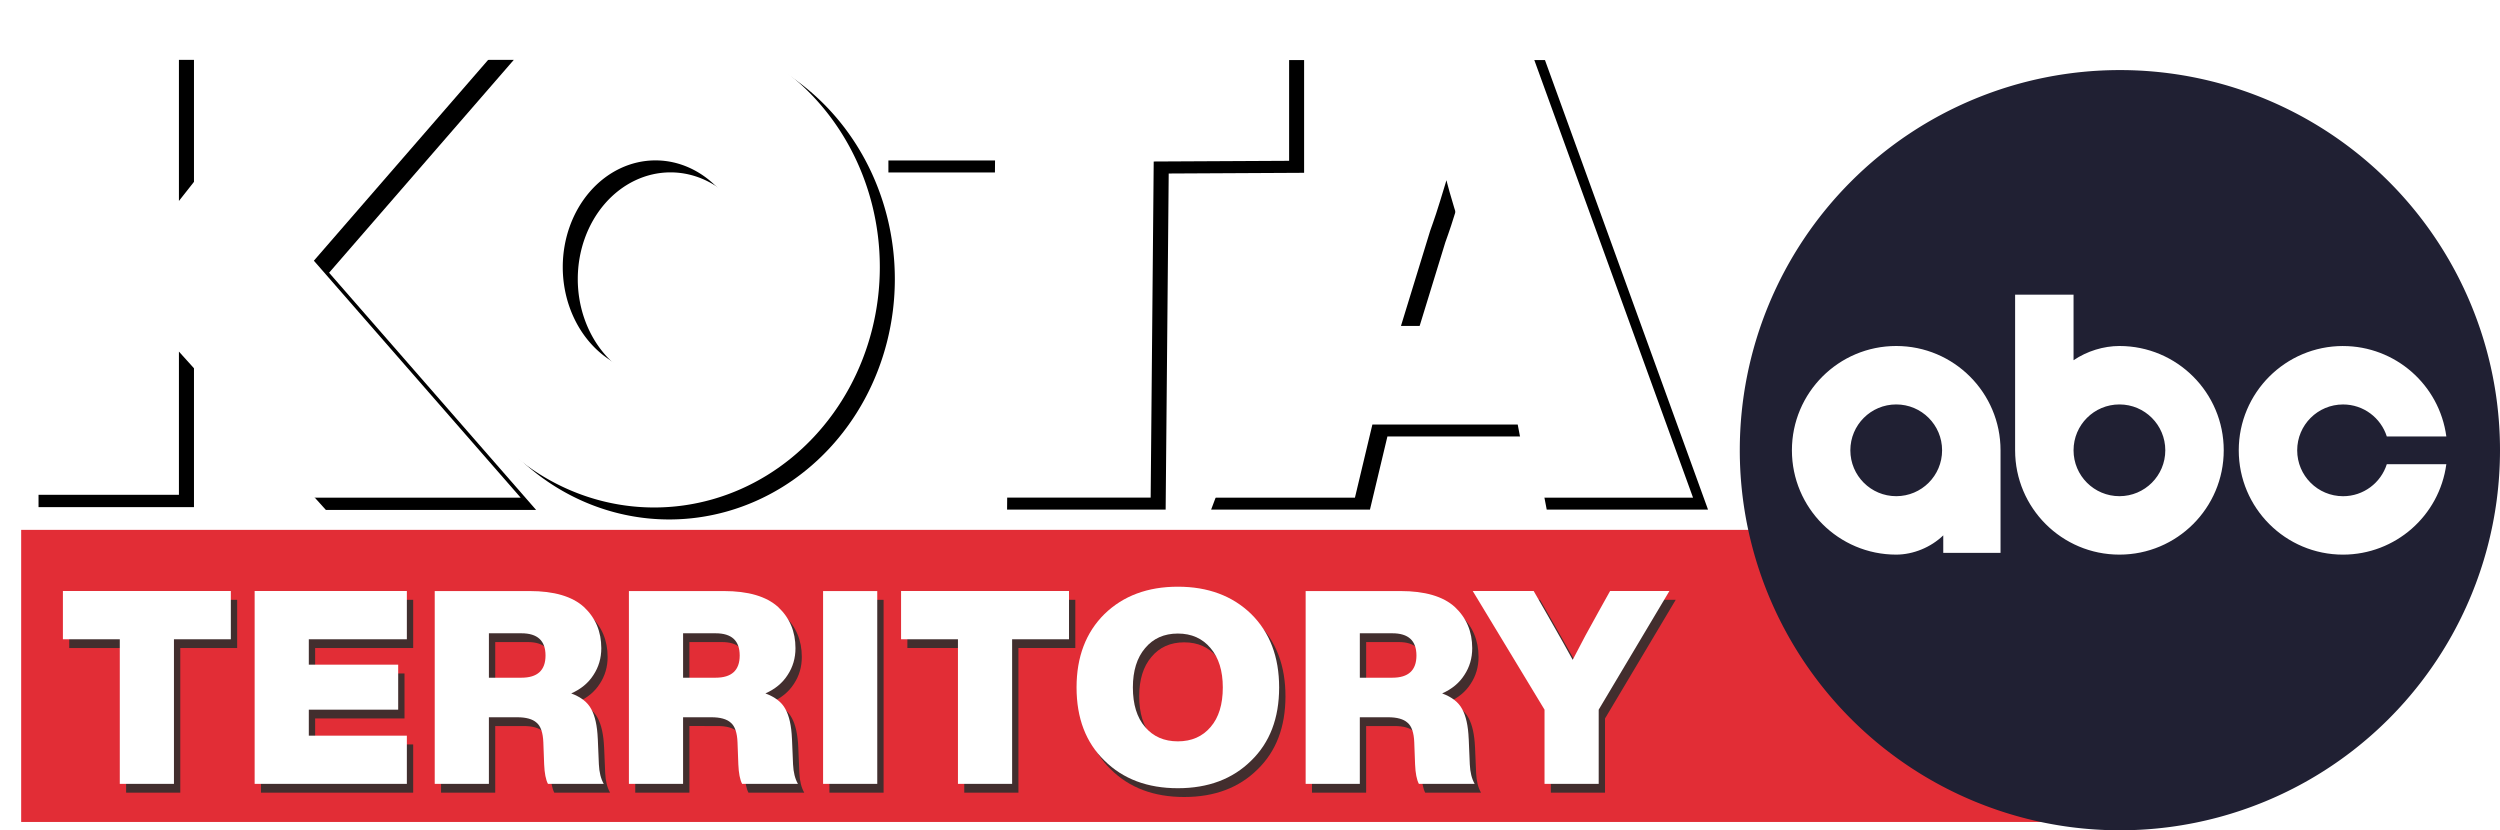
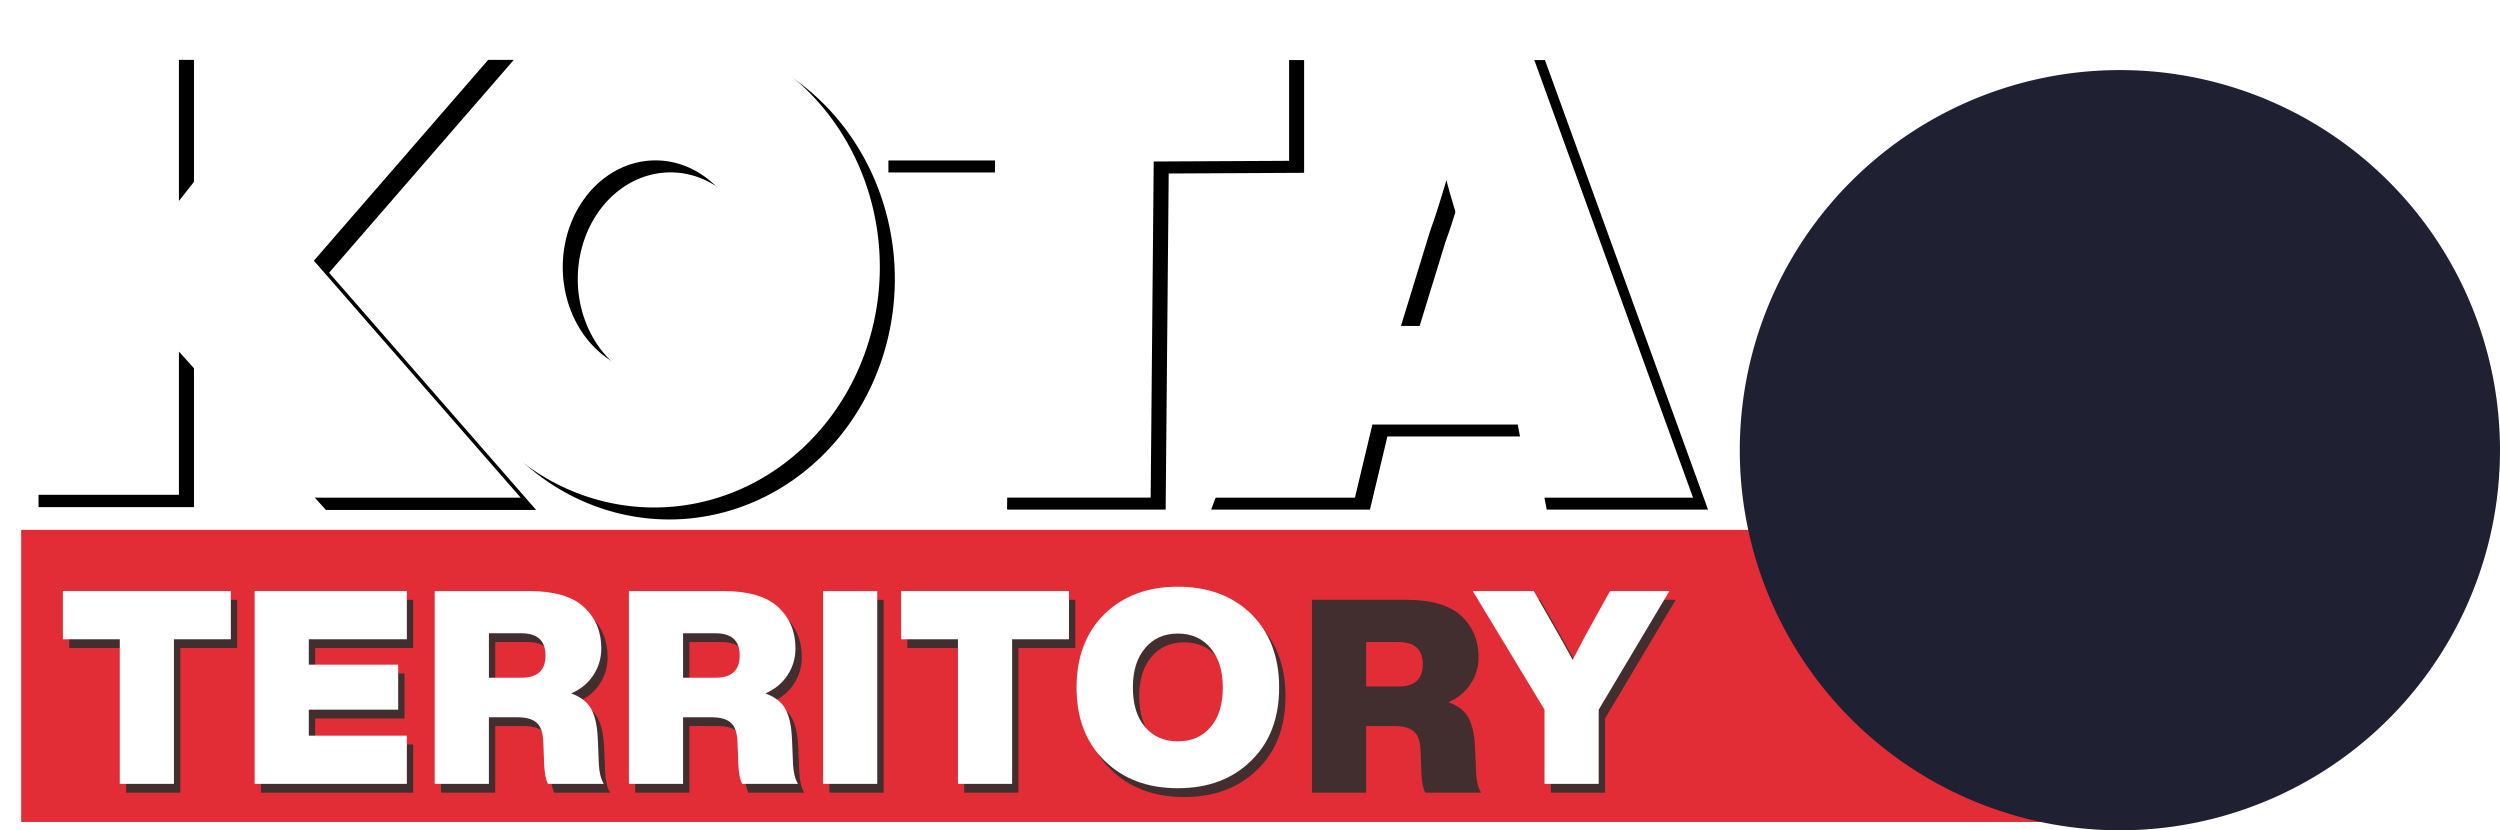
<svg xmlns="http://www.w3.org/2000/svg" xmlns:ns1="http://www.inkscape.org/namespaces/inkscape" xmlns:ns2="http://sodipodi.sourceforge.net/DTD/sodipodi-0.dtd" width="189.647mm" height="62.985mm" viewBox="0 0 189.647 62.985" version="1.1" id="svg8" ns1:version="0.92.5 (2060ec1f9f, 2020-04-08)" ns2:docname="KOTA_2021.svg">
  <defs id="defs2">
    <filter ns1:collect="always" style="color-interpolation-filters:sRGB" id="filter1004" x="-0.078" width="1.156" y="-0.086" height="1.172">
      <feGaussianBlur ns1:collect="always" stdDeviation="4.056" id="feGaussianBlur1006" />
    </filter>
    <filter ns1:collect="always" style="color-interpolation-filters:sRGB" id="filter1008" x="-0.078" width="1.156" y="-0.086" height="1.172">
      <feGaussianBlur ns1:collect="always" stdDeviation="1.073" id="feGaussianBlur1010" />
    </filter>
    <filter ns1:collect="always" style="color-interpolation-filters:sRGB" id="filter1012" x="-0.093" width="1.186" y="-0.086" height="1.172">
      <feGaussianBlur ns1:collect="always" stdDeviation="1.073" id="feGaussianBlur1014" />
    </filter>
    <filter ns1:collect="always" style="color-interpolation-filters:sRGB" id="filter1016" x="-0.086" width="1.172" y="-0.08" height="1.161">
      <feGaussianBlur ns1:collect="always" stdDeviation="1.073" id="feGaussianBlur1018" />
    </filter>
  </defs>
  <ns2:namedview id="base" pagecolor="#1f1f1f" bordercolor="#666666" borderopacity="1.0" ns1:pageopacity="0" ns1:pageshadow="2" ns1:zoom="0.99999999" ns1:cx="323.95317" ns1:cy="100.64694" ns1:document-units="mm" ns1:current-layer="svg8" showgrid="false" ns1:window-width="1366" ns1:window-height="703" ns1:window-x="0" ns1:window-y="0" ns1:window-maximized="1" showguides="false" ns1:snap-page="true" />
  <path style="opacity:1;fill:#000000;fill-opacity:1;stroke:none;stroke-width:0.371;stroke-linejoin:miter;stroke-miterlimit:4;stroke-dasharray:none;stroke-opacity:0.966;filter:url(#filter1016)" d="M 25.216,72.954 A 15.014,15.996 0 0 0 10.202,88.951 15.014,15.996 0 0 0 25.216,104.947 15.014,15.996 0 0 0 40.23,88.951 15.014,15.996 0 0 0 25.216,72.954 Z m 0.087,8.897 a 6.171,7.099 0 0 1 6.171,7.099 6.171,7.099 0 0 1 -6.171,7.1 6.171,7.099 0 0 1 -6.171,-7.1 6.171,7.099 0 0 1 6.171,-7.099 z" id="path1196" ns1:connector-curvature="0" transform="matrix(1.14,0,0,1.14,22.019,-80.234)" />
  <path ns1:connector-curvature="0" id="path1187" style="font-style:normal;font-variant:normal;font-weight:900;font-stretch:normal;font-size:40px;line-height:1.25;font-family:'Helvetica Now Display';-inkscape-font-specification:'Helvetica Now Display Heavy';font-variant-ligatures:normal;font-variant-caps:normal;font-variant-numeric:normal;font-feature-settings:normal;text-align:start;letter-spacing:1.116px;word-spacing:0px;writing-mode:lr-tb;text-anchor:start;opacity:1;fill:#000000;fill-opacity:1;stroke:none;stroke-width:1.05;filter:url(#filter1012)" d="m 39.802,74.378 27.662,-10e-7 v 7.502 l -9.01,0.047 -0.203,22.365 H 47.699 l 0.198,-22.436 h -8.095 z" ns2:nodetypes="ccccccccc" transform="matrix(1.14,0,0,1.14,22.019,-80.234)" />
  <path ns1:connector-curvature="0" id="path1189" style="font-style:normal;font-variant:normal;font-weight:900;font-stretch:normal;font-size:40px;line-height:1.25;font-family:'Helvetica Now Display';-inkscape-font-specification:'Helvetica Now Display Heavy';font-variant-ligatures:normal;font-variant-caps:normal;font-variant-numeric:normal;font-feature-settings:normal;text-align:start;letter-spacing:1.116px;word-spacing:0px;writing-mode:lr-tb;text-anchor:start;opacity:1;fill:#000000;fill-opacity:1;stroke:none;stroke-width:1.05;filter:url(#filter1008)" d="m 94.342,104.292 h -10.734 l -0.932,-4.866 h -9.669 l -1.161,4.866 H 61.277 L 72.515,74.378 H 83.491 Z M 76.854,86.529 74.907,92.868 h 6.021 l -1.985,-6.306 c -0.784,-2.409 -1.008,-3.391 -1.008,-3.391 -0.7,2.325 -0.788,2.526 -1.082,3.358 z" ns2:nodetypes="ccccccccccccccc" transform="matrix(1.14,0,0,1.14,22.019,-80.234)" />
  <path style="opacity:1;fill:#000000;fill-opacity:1;stroke:none;stroke-width:0.491;stroke-linejoin:miter;stroke-miterlimit:4;stroke-dasharray:none;stroke-opacity:0.966;filter:url(#filter1004)" d="M -33.188,-53.291 V 59.062 H 5.857 V 23.041 L 38.992,59.77 H 91.801 L 39.797,0.184 86.199,-53.291 H 36.154 L 5.857,-14.84 v -38.451 z" transform="matrix(0.302,0,0,0.302,12.946,20.633)" id="rect884" ns1:connector-curvature="0" />
  <path ns1:connector-curvature="0" id="path1020" d="M 49.625,2.024 A 17.116,18.236 0 0 0 32.509,20.26 17.116,18.236 0 0 0 49.625,38.497 17.116,18.236 0 0 0 66.742,20.26 17.116,18.236 0 0 0 49.625,2.024 Z m 0.1,10.143 a 7.035,8.094 0 0 1 7.035,8.093 7.035,8.094 0 0 1 -7.035,8.094 7.035,8.094 0 0 1 -7.035,-8.094 7.035,8.094 0 0 1 7.035,-8.093 z" style="opacity:1;fill:#ffffff;fill-opacity:1;stroke:none;stroke-width:0.422;stroke-linejoin:miter;stroke-miterlimit:4;stroke-dasharray:none;stroke-opacity:0.966" />
  <path ns2:nodetypes="ccccccccc" d="m 66.255,3.647 31.536,-1e-6 v 8.552 l -10.272,0.053 -0.231,25.497 H 75.257 l 0.226,-25.577 h -9.229 z" style="font-style:normal;font-variant:normal;font-weight:900;font-stretch:normal;font-size:40px;line-height:1.25;font-family:'Helvetica Now Display';-inkscape-font-specification:'Helvetica Now Display Heavy';font-variant-ligatures:normal;font-variant-caps:normal;font-variant-numeric:normal;font-feature-settings:normal;text-align:start;letter-spacing:1.116px;word-spacing:0px;writing-mode:lr-tb;text-anchor:start;opacity:1;fill:#ffffff;fill-opacity:1;stroke:none;stroke-width:1.197" id="path1022" ns1:connector-curvature="0" />
  <path ns2:nodetypes="ccccccccccccccc" d="m 128.431,37.75 h -12.237 l -1.063,-5.548 h -11.023 l -1.324,5.548 H 90.736 L 103.548,3.647 h 12.513 z m -19.937,-20.251 -2.219,7.227 h 6.864 l -2.263,-7.189 c -0.894,-2.746 -1.149,-3.866 -1.149,-3.866 -0.798,2.65 -0.899,2.88 -1.233,3.828 z" style="font-style:normal;font-variant:normal;font-weight:900;font-stretch:normal;font-size:40px;line-height:1.25;font-family:'Helvetica Now Display';-inkscape-font-specification:'Helvetica Now Display Heavy';font-variant-ligatures:normal;font-variant-caps:normal;font-variant-numeric:normal;font-feature-settings:normal;text-align:start;letter-spacing:1.116px;word-spacing:0px;writing-mode:lr-tb;text-anchor:start;opacity:1;fill:#ffffff;fill-opacity:1;stroke:none;stroke-width:1.197" id="path1024" ns1:connector-curvature="0" />
  <path id="path1026" d="M 1.796,3.647 V 37.537 H 13.573 V 26.671 L 23.567,37.75 H 39.496 L 23.81,19.777 37.807,3.647 H 22.711 L 13.573,15.245 V 3.647 Z" style="opacity:1;fill:#ffffff;fill-opacity:1;stroke:none;stroke-width:0.148;stroke-linejoin:miter;stroke-miterlimit:4;stroke-dasharray:none;stroke-opacity:0.966" ns1:connector-curvature="0" />
  <path style="fill:#e22d36;fill-opacity:1;stroke:none;stroke-width:0.105" d="M 1.606,40.195 H 160.031 v 22.158 H 1.606 Z" id="rect1546" ns1:connector-curvature="0" />
  <path ns1:connector-curvature="0" id="path894" style="font-style:normal;font-variant:normal;font-weight:900;font-stretch:normal;font-size:40px;line-height:1.25;font-family:'Helvetica Now Display';-inkscape-font-specification:'Helvetica Now Display Heavy';font-variant-ligatures:normal;font-variant-caps:normal;font-variant-numeric:normal;font-feature-settings:normal;text-align:start;letter-spacing:1.116px;word-spacing:0px;writing-mode:lr-tb;text-anchor:start;fill:#422e2e;fill-opacity:1;stroke:none;stroke-width:0.514" d="M 5.252,45.501 H 17.991 v 3.657 H 13.676 v 10.972 H 9.567 V 49.159 H 5.252 Z" />
  <path ns1:connector-curvature="0" id="path896" style="font-style:normal;font-variant:normal;font-weight:900;font-stretch:normal;font-size:40px;line-height:1.25;font-family:'Helvetica Now Display';-inkscape-font-specification:'Helvetica Now Display Heavy';font-variant-ligatures:normal;font-variant-caps:normal;font-variant-numeric:normal;font-feature-settings:normal;text-align:start;letter-spacing:1.116px;word-spacing:0px;writing-mode:lr-tb;text-anchor:start;fill:#422e2e;fill-opacity:1;stroke:none;stroke-width:0.514" d="m 31.344,45.501 v 3.657 h -7.438 v 1.931 h 6.78 v 3.411 h -6.78 v 1.973 h 7.438 v 3.657 H 19.797 v -14.629 z" />
  <path ns1:connector-curvature="0" id="path898" style="font-style:normal;font-variant:normal;font-weight:900;font-stretch:normal;font-size:40px;line-height:1.25;font-family:'Helvetica Now Display';-inkscape-font-specification:'Helvetica Now Display Heavy';font-variant-ligatures:normal;font-variant-caps:normal;font-variant-numeric:normal;font-feature-settings:normal;text-align:start;letter-spacing:1.116px;word-spacing:0px;writing-mode:lr-tb;text-anchor:start;fill:#422e2e;fill-opacity:1;stroke:none;stroke-width:0.514" d="m 45.828,56.699 0.082,1.952 q 0.041,0.904 0.37,1.479 h -4.233 q -0.247,-0.473 -0.288,-1.479 l -0.062,-1.664 q -0.041,-1.11 -0.514,-1.5 -0.452,-0.411 -1.479,-0.411 h -2.137 v 5.055 h -4.109 v -14.629 h 7.191 q 2.794,0 4.13,1.212 1.315,1.233 1.315,3.123 0,1.13 -0.596,2.034 -0.575,0.904 -1.685,1.397 1.11,0.411 1.52,1.192 0.431,0.781 0.493,2.24 z m -8.26,-7.993 v 3.37 h 2.466 q 1.829,0 1.829,-1.685 0,-1.685 -1.829,-1.685 z" />
  <path ns1:connector-curvature="0" id="path900" style="font-style:normal;font-variant:normal;font-weight:900;font-stretch:normal;font-size:40px;line-height:1.25;font-family:'Helvetica Now Display';-inkscape-font-specification:'Helvetica Now Display Heavy';font-variant-ligatures:normal;font-variant-caps:normal;font-variant-numeric:normal;font-feature-settings:normal;text-align:start;letter-spacing:1.116px;word-spacing:0px;writing-mode:lr-tb;text-anchor:start;fill:#422e2e;fill-opacity:1;stroke:none;stroke-width:0.514" d="m 60.557,56.699 0.082,1.952 q 0.041,0.904 0.37,1.479 h -4.233 q -0.247,-0.473 -0.288,-1.479 l -0.062,-1.664 q -0.041,-1.11 -0.514,-1.5 -0.452,-0.411 -1.479,-0.411 H 52.298 v 5.055 h -4.109 v -14.629 h 7.191 q 2.794,0 4.13,1.212 1.315,1.233 1.315,3.123 0,1.13 -0.596,2.034 -0.575,0.904 -1.685,1.397 1.11,0.411 1.52,1.192 0.431,0.781 0.493,2.24 z m -8.26,-7.993 v 3.37 h 2.466 q 1.829,0 1.829,-1.685 0,-1.685 -1.829,-1.685 z" />
  <path ns1:connector-curvature="0" id="path902" style="font-style:normal;font-variant:normal;font-weight:900;font-stretch:normal;font-size:40px;line-height:1.25;font-family:'Helvetica Now Display';-inkscape-font-specification:'Helvetica Now Display Heavy';font-variant-ligatures:normal;font-variant-caps:normal;font-variant-numeric:normal;font-feature-settings:normal;text-align:start;letter-spacing:1.116px;word-spacing:0px;writing-mode:lr-tb;text-anchor:start;fill:#422e2e;fill-opacity:1;stroke:none;stroke-width:0.514" d="m 67.028,60.131 h -4.109 v -14.629 h 4.109 z" />
  <path ns1:connector-curvature="0" id="path904" style="font-style:normal;font-variant:normal;font-weight:900;font-stretch:normal;font-size:40px;line-height:1.25;font-family:'Helvetica Now Display';-inkscape-font-specification:'Helvetica Now Display Heavy';font-variant-ligatures:normal;font-variant-caps:normal;font-variant-numeric:normal;font-feature-settings:normal;text-align:start;letter-spacing:1.116px;word-spacing:0px;writing-mode:lr-tb;text-anchor:start;fill:#422e2e;fill-opacity:1;stroke:none;stroke-width:0.514" d="m 68.833,45.501 h 12.739 v 3.657 h -4.315 v 10.972 h -4.109 v -10.972 h -4.315 z" />
  <path ns1:connector-curvature="0" id="path906" style="font-style:normal;font-variant:normal;font-weight:900;font-stretch:normal;font-size:40px;line-height:1.25;font-family:'Helvetica Now Display';-inkscape-font-specification:'Helvetica Now Display Heavy';font-variant-ligatures:normal;font-variant-caps:normal;font-variant-numeric:normal;font-feature-settings:normal;text-align:start;letter-spacing:1.116px;word-spacing:0px;writing-mode:lr-tb;text-anchor:start;fill:#422e2e;fill-opacity:1;stroke:none;stroke-width:0.514" d="m 95.398,58.364 q -2.116,2.096 -5.568,2.096 -3.452,0 -5.568,-2.096 -2.116,-2.055 -2.116,-5.548 0,-3.472 2.116,-5.568 2.137,-2.075 5.568,-2.075 3.431,0 5.568,2.075 2.116,2.096 2.116,5.568 0,3.493 -2.116,5.548 z m -8.054,-2.548 q 0.925,1.089 2.486,1.089 1.562,0 2.486,-1.089 0.925,-1.068 0.925,-3 0,-1.89 -0.925,-2.979 -0.925,-1.11 -2.486,-1.11 -1.562,0 -2.486,1.11 -0.925,1.089 -0.925,2.979 0,1.931 0.925,3 z" />
  <path ns1:connector-curvature="0" id="path908" style="font-style:normal;font-variant:normal;font-weight:900;font-stretch:normal;font-size:40px;line-height:1.25;font-family:'Helvetica Now Display';-inkscape-font-specification:'Helvetica Now Display Heavy';font-variant-ligatures:normal;font-variant-caps:normal;font-variant-numeric:normal;font-feature-settings:normal;text-align:start;letter-spacing:1.116px;word-spacing:0px;writing-mode:lr-tb;text-anchor:start;fill:#422e2e;fill-opacity:1;stroke:none;stroke-width:0.514" d="m 111.895,56.699 0.082,1.952 q 0.041,0.904 0.37,1.479 h -4.233 q -0.247,-0.473 -0.288,-1.479 l -0.062,-1.664 q -0.041,-1.11 -0.514,-1.5 -0.452,-0.411 -1.479,-0.411 h -2.137 v 5.055 h -4.109 v -14.629 h 7.191 q 2.794,0 4.13,1.212 1.315,1.233 1.315,3.123 0,1.13 -0.596,2.034 -0.575,0.904 -1.685,1.397 1.11,0.411 1.52,1.192 0.431,0.781 0.493,2.24 z m -8.26,-7.993 v 3.37 h 2.466 q 1.829,0 1.829,-1.685 0,-1.685 -1.829,-1.685 z" />
  <path ns1:connector-curvature="0" id="path910" style="font-style:normal;font-variant:normal;font-weight:900;font-stretch:normal;font-size:40px;line-height:1.25;font-family:'Helvetica Now Display';-inkscape-font-specification:'Helvetica Now Display Heavy';font-variant-ligatures:normal;font-variant-caps:normal;font-variant-numeric:normal;font-feature-settings:normal;text-align:start;letter-spacing:1.116px;word-spacing:0px;writing-mode:lr-tb;text-anchor:start;fill:#422e2e;fill-opacity:1;stroke:none;stroke-width:0.514" d="m 121.714,47.124 0.904,-1.623 h 4.5 l -5.363,9 v 5.63 h -4.109 v -5.63 l -5.445,-9 h 4.623 l 0.945,1.644 q 1.541,2.692 2.014,3.575 0.945,-1.849 1.931,-3.596 z" />
  <path d="M 4.772,44.835 H 17.511 v 3.657 h -4.315 v 10.972 H 9.087 v -10.972 h -4.315 z" style="font-style:normal;font-variant:normal;font-weight:900;font-stretch:normal;font-size:40px;line-height:1.25;font-family:'Helvetica Now Display';-inkscape-font-specification:'Helvetica Now Display Heavy';font-variant-ligatures:normal;font-variant-caps:normal;font-variant-numeric:normal;font-feature-settings:normal;text-align:start;letter-spacing:1.116px;word-spacing:0px;writing-mode:lr-tb;text-anchor:start;fill:#ffffff;fill-opacity:1;stroke:none;stroke-width:0.514" id="path922" ns1:connector-curvature="0" />
  <path d="m 30.864,44.835 v 3.657 h -7.438 v 1.931 h 6.78 v 3.411 h -6.78 v 1.972 h 7.438 v 3.657 H 19.317 v -14.629 z" style="font-style:normal;font-variant:normal;font-weight:900;font-stretch:normal;font-size:40px;line-height:1.25;font-family:'Helvetica Now Display';-inkscape-font-specification:'Helvetica Now Display Heavy';font-variant-ligatures:normal;font-variant-caps:normal;font-variant-numeric:normal;font-feature-settings:normal;text-align:start;letter-spacing:1.116px;word-spacing:0px;writing-mode:lr-tb;text-anchor:start;fill:#ffffff;fill-opacity:1;stroke:none;stroke-width:0.514" id="path924" ns1:connector-curvature="0" />
  <path d="m 45.348,56.033 0.082,1.952 q 0.041,0.904 0.37,1.479 h -4.233 q -0.247,-0.473 -0.288,-1.479 l -0.062,-1.664 q -0.041,-1.11 -0.514,-1.5 -0.452,-0.411 -1.479,-0.411 h -2.137 v 5.055 h -4.109 v -14.629 h 7.191 q 2.794,0 4.13,1.212 1.315,1.233 1.315,3.123 0,1.13 -0.596,2.034 -0.575,0.904 -1.685,1.397 1.11,0.411 1.52,1.192 0.431,0.781 0.493,2.24 z m -8.26,-7.993 v 3.37 h 2.466 q 1.829,0 1.829,-1.685 0,-1.685 -1.829,-1.685 z" style="font-style:normal;font-variant:normal;font-weight:900;font-stretch:normal;font-size:40px;line-height:1.25;font-family:'Helvetica Now Display';-inkscape-font-specification:'Helvetica Now Display Heavy';font-variant-ligatures:normal;font-variant-caps:normal;font-variant-numeric:normal;font-feature-settings:normal;text-align:start;letter-spacing:1.116px;word-spacing:0px;writing-mode:lr-tb;text-anchor:start;fill:#ffffff;fill-opacity:1;stroke:none;stroke-width:0.514" id="path926" ns1:connector-curvature="0" />
  <path d="m 60.078,56.033 0.082,1.952 q 0.041,0.904 0.37,1.479 h -4.233 q -0.247,-0.473 -0.288,-1.479 l -0.062,-1.664 q -0.041,-1.11 -0.514,-1.5 -0.452,-0.411 -1.479,-0.411 h -2.137 v 5.055 H 47.708 v -14.629 h 7.191 q 2.794,0 4.13,1.212 1.315,1.233 1.315,3.123 0,1.13 -0.596,2.034 -0.575,0.904 -1.685,1.397 1.11,0.411 1.52,1.192 0.431,0.781 0.493,2.24 z m -8.26,-7.993 v 3.37 h 2.466 q 1.829,0 1.829,-1.685 0,-1.685 -1.829,-1.685 z" style="font-style:normal;font-variant:normal;font-weight:900;font-stretch:normal;font-size:40px;line-height:1.25;font-family:'Helvetica Now Display';-inkscape-font-specification:'Helvetica Now Display Heavy';font-variant-ligatures:normal;font-variant-caps:normal;font-variant-numeric:normal;font-feature-settings:normal;text-align:start;letter-spacing:1.116px;word-spacing:0px;writing-mode:lr-tb;text-anchor:start;fill:#ffffff;fill-opacity:1;stroke:none;stroke-width:0.514" id="path928" ns1:connector-curvature="0" />
  <path d="M 66.548,59.464 H 62.438 v -14.629 h 4.109 z" style="font-style:normal;font-variant:normal;font-weight:900;font-stretch:normal;font-size:40px;line-height:1.25;font-family:'Helvetica Now Display';-inkscape-font-specification:'Helvetica Now Display Heavy';font-variant-ligatures:normal;font-variant-caps:normal;font-variant-numeric:normal;font-feature-settings:normal;text-align:start;letter-spacing:1.116px;word-spacing:0px;writing-mode:lr-tb;text-anchor:start;fill:#ffffff;fill-opacity:1;stroke:none;stroke-width:0.514" id="path930" ns1:connector-curvature="0" />
  <path d="m 68.354,44.835 h 12.739 v 3.657 h -4.315 v 10.972 h -4.109 v -10.972 h -4.315 z" style="font-style:normal;font-variant:normal;font-weight:900;font-stretch:normal;font-size:40px;line-height:1.25;font-family:'Helvetica Now Display';-inkscape-font-specification:'Helvetica Now Display Heavy';font-variant-ligatures:normal;font-variant-caps:normal;font-variant-numeric:normal;font-feature-settings:normal;text-align:start;letter-spacing:1.116px;word-spacing:0px;writing-mode:lr-tb;text-anchor:start;fill:#ffffff;fill-opacity:1;stroke:none;stroke-width:0.514" id="path932" ns1:connector-curvature="0" />
  <path d="m 94.918,57.697 q -2.116,2.096 -5.568,2.096 -3.452,0 -5.568,-2.096 -2.116,-2.055 -2.116,-5.548 0,-3.472 2.116,-5.568 2.137,-2.075 5.568,-2.075 3.431,0 5.568,2.075 2.116,2.096 2.116,5.568 0,3.493 -2.116,5.548 z m -8.054,-2.548 q 0.925,1.089 2.486,1.089 1.562,0 2.486,-1.089 0.925,-1.068 0.925,-3 0,-1.89 -0.925,-2.979 -0.925,-1.11 -2.486,-1.11 -1.562,0 -2.486,1.11 -0.925,1.089 -0.925,2.979 0,1.931 0.925,3 z" style="font-style:normal;font-variant:normal;font-weight:900;font-stretch:normal;font-size:40px;line-height:1.25;font-family:'Helvetica Now Display';-inkscape-font-specification:'Helvetica Now Display Heavy';font-variant-ligatures:normal;font-variant-caps:normal;font-variant-numeric:normal;font-feature-settings:normal;text-align:start;letter-spacing:1.116px;word-spacing:0px;writing-mode:lr-tb;text-anchor:start;fill:#ffffff;fill-opacity:1;stroke:none;stroke-width:0.514" id="path934" ns1:connector-curvature="0" />
-   <path d="m 111.415,56.033 0.082,1.952 q 0.041,0.904 0.37,1.479 h -4.233 q -0.247,-0.473 -0.288,-1.479 l -0.062,-1.664 q -0.041,-1.11 -0.514,-1.5 -0.452,-0.411 -1.479,-0.411 h -2.137 v 5.055 h -4.109 v -14.629 h 7.191 q 2.794,0 4.13,1.212 1.315,1.233 1.315,3.123 0,1.13 -0.596,2.034 -0.575,0.904 -1.685,1.397 1.11,0.411 1.52,1.192 0.431,0.781 0.493,2.24 z m -8.26,-7.993 v 3.37 h 2.466 q 1.829,0 1.829,-1.685 0,-1.685 -1.829,-1.685 z" style="font-style:normal;font-variant:normal;font-weight:900;font-stretch:normal;font-size:40px;line-height:1.25;font-family:'Helvetica Now Display';-inkscape-font-specification:'Helvetica Now Display Heavy';font-variant-ligatures:normal;font-variant-caps:normal;font-variant-numeric:normal;font-feature-settings:normal;text-align:start;letter-spacing:1.116px;word-spacing:0px;writing-mode:lr-tb;text-anchor:start;fill:#ffffff;fill-opacity:1;stroke:none;stroke-width:0.514" id="path936" ns1:connector-curvature="0" />
  <path d="m 121.234,46.458 0.904,-1.623 h 4.5 l -5.363,9 v 5.63 h -4.109 v -5.63 l -5.445,-9 h 4.623 l 0.945,1.644 q 1.541,2.692 2.014,3.575 0.945,-1.849 1.931,-3.596 z" style="font-style:normal;font-variant:normal;font-weight:900;font-stretch:normal;font-size:40px;line-height:1.25;font-family:'Helvetica Now Display';-inkscape-font-specification:'Helvetica Now Display Heavy';font-variant-ligatures:normal;font-variant-caps:normal;font-variant-numeric:normal;font-feature-settings:normal;text-align:start;letter-spacing:1.116px;word-spacing:0px;writing-mode:lr-tb;text-anchor:start;fill:#ffffff;fill-opacity:1;stroke:none;stroke-width:0.514" id="path938" ns1:connector-curvature="0" />
  <style id="style1125" type="text/css">
	.st0{fill-rule:evenodd;clip-rule:evenodd;fill:#202033;}
	.st1{fill-rule:evenodd;clip-rule:evenodd;fill:#FFFFFF;}
</style>
  <path ns1:connector-curvature="0" id="path853" d="M 189.647,34.15 A 28.834,28.834 0 0 1 160.812,62.985 28.834,28.834 0 0 1 131.978,34.15 28.834,28.834 0 0 1 160.812,5.316 28.834,28.834 0 0 1 189.647,34.15 Z" style="clip-rule:evenodd;fill:#202033;fill-opacity:1;fill-rule:evenodd;stroke:none;stroke-width:0.058" />
-   <path style="clip-rule:evenodd;fill:#ffffff;fill-opacity:1;fill-rule:evenodd;stroke:none;stroke-width:0.058" ns1:connector-curvature="0" class="st1" d="m 152.864,22.353 v 11.807 c 0,4.37 3.543,7.913 7.913,7.913 4.37,0 7.913,-3.543 7.913,-7.913 0,-4.37 -3.543,-7.913 -7.913,-7.913 -1.206,0.002 -2.456,0.386 -3.48,1.08 v -4.974 z m 7.913,8.327 c 1.922,0 3.48,1.558 3.48,3.48 0,1.922 -1.558,3.48 -3.48,3.48 -1.922,0 -3.48,-1.558 -3.48,-3.48 0,-1.923 1.558,-3.48 3.48,-3.48 z m -9.019,11.259 v -7.779 c 0,-4.37 -3.543,-7.913 -7.913,-7.913 -4.37,0 -7.913,3.543 -7.913,7.913 0,4.37 3.543,7.913 7.913,7.913 1.289,-0.002 2.626,-0.55 3.568,-1.461 v 1.327 z m -7.913,-4.299 c -1.922,0 -3.48,-1.558 -3.48,-3.48 0,-1.922 1.558,-3.48 3.48,-3.48 1.922,0 3.48,1.558 3.48,3.48 0,1.923 -1.558,3.48 -3.48,3.48 z m 33.897,-11.392 c -4.37,0 -7.913,3.543 -7.913,7.913 0,4.37 3.543,7.913 7.913,7.913 3.959,-0.005 7.305,-2.935 7.833,-6.858 h -4.516 c -0.447,1.407 -1.762,2.426 -3.317,2.426 -1.922,0 -3.48,-1.558 -3.48,-3.48 0,-1.922 1.558,-3.48 3.48,-3.48 1.554,0 2.87,1.019 3.317,2.426 h 4.517 c -0.528,-3.924 -3.874,-6.854 -7.833,-6.858 z" id="path1128" />
</svg>